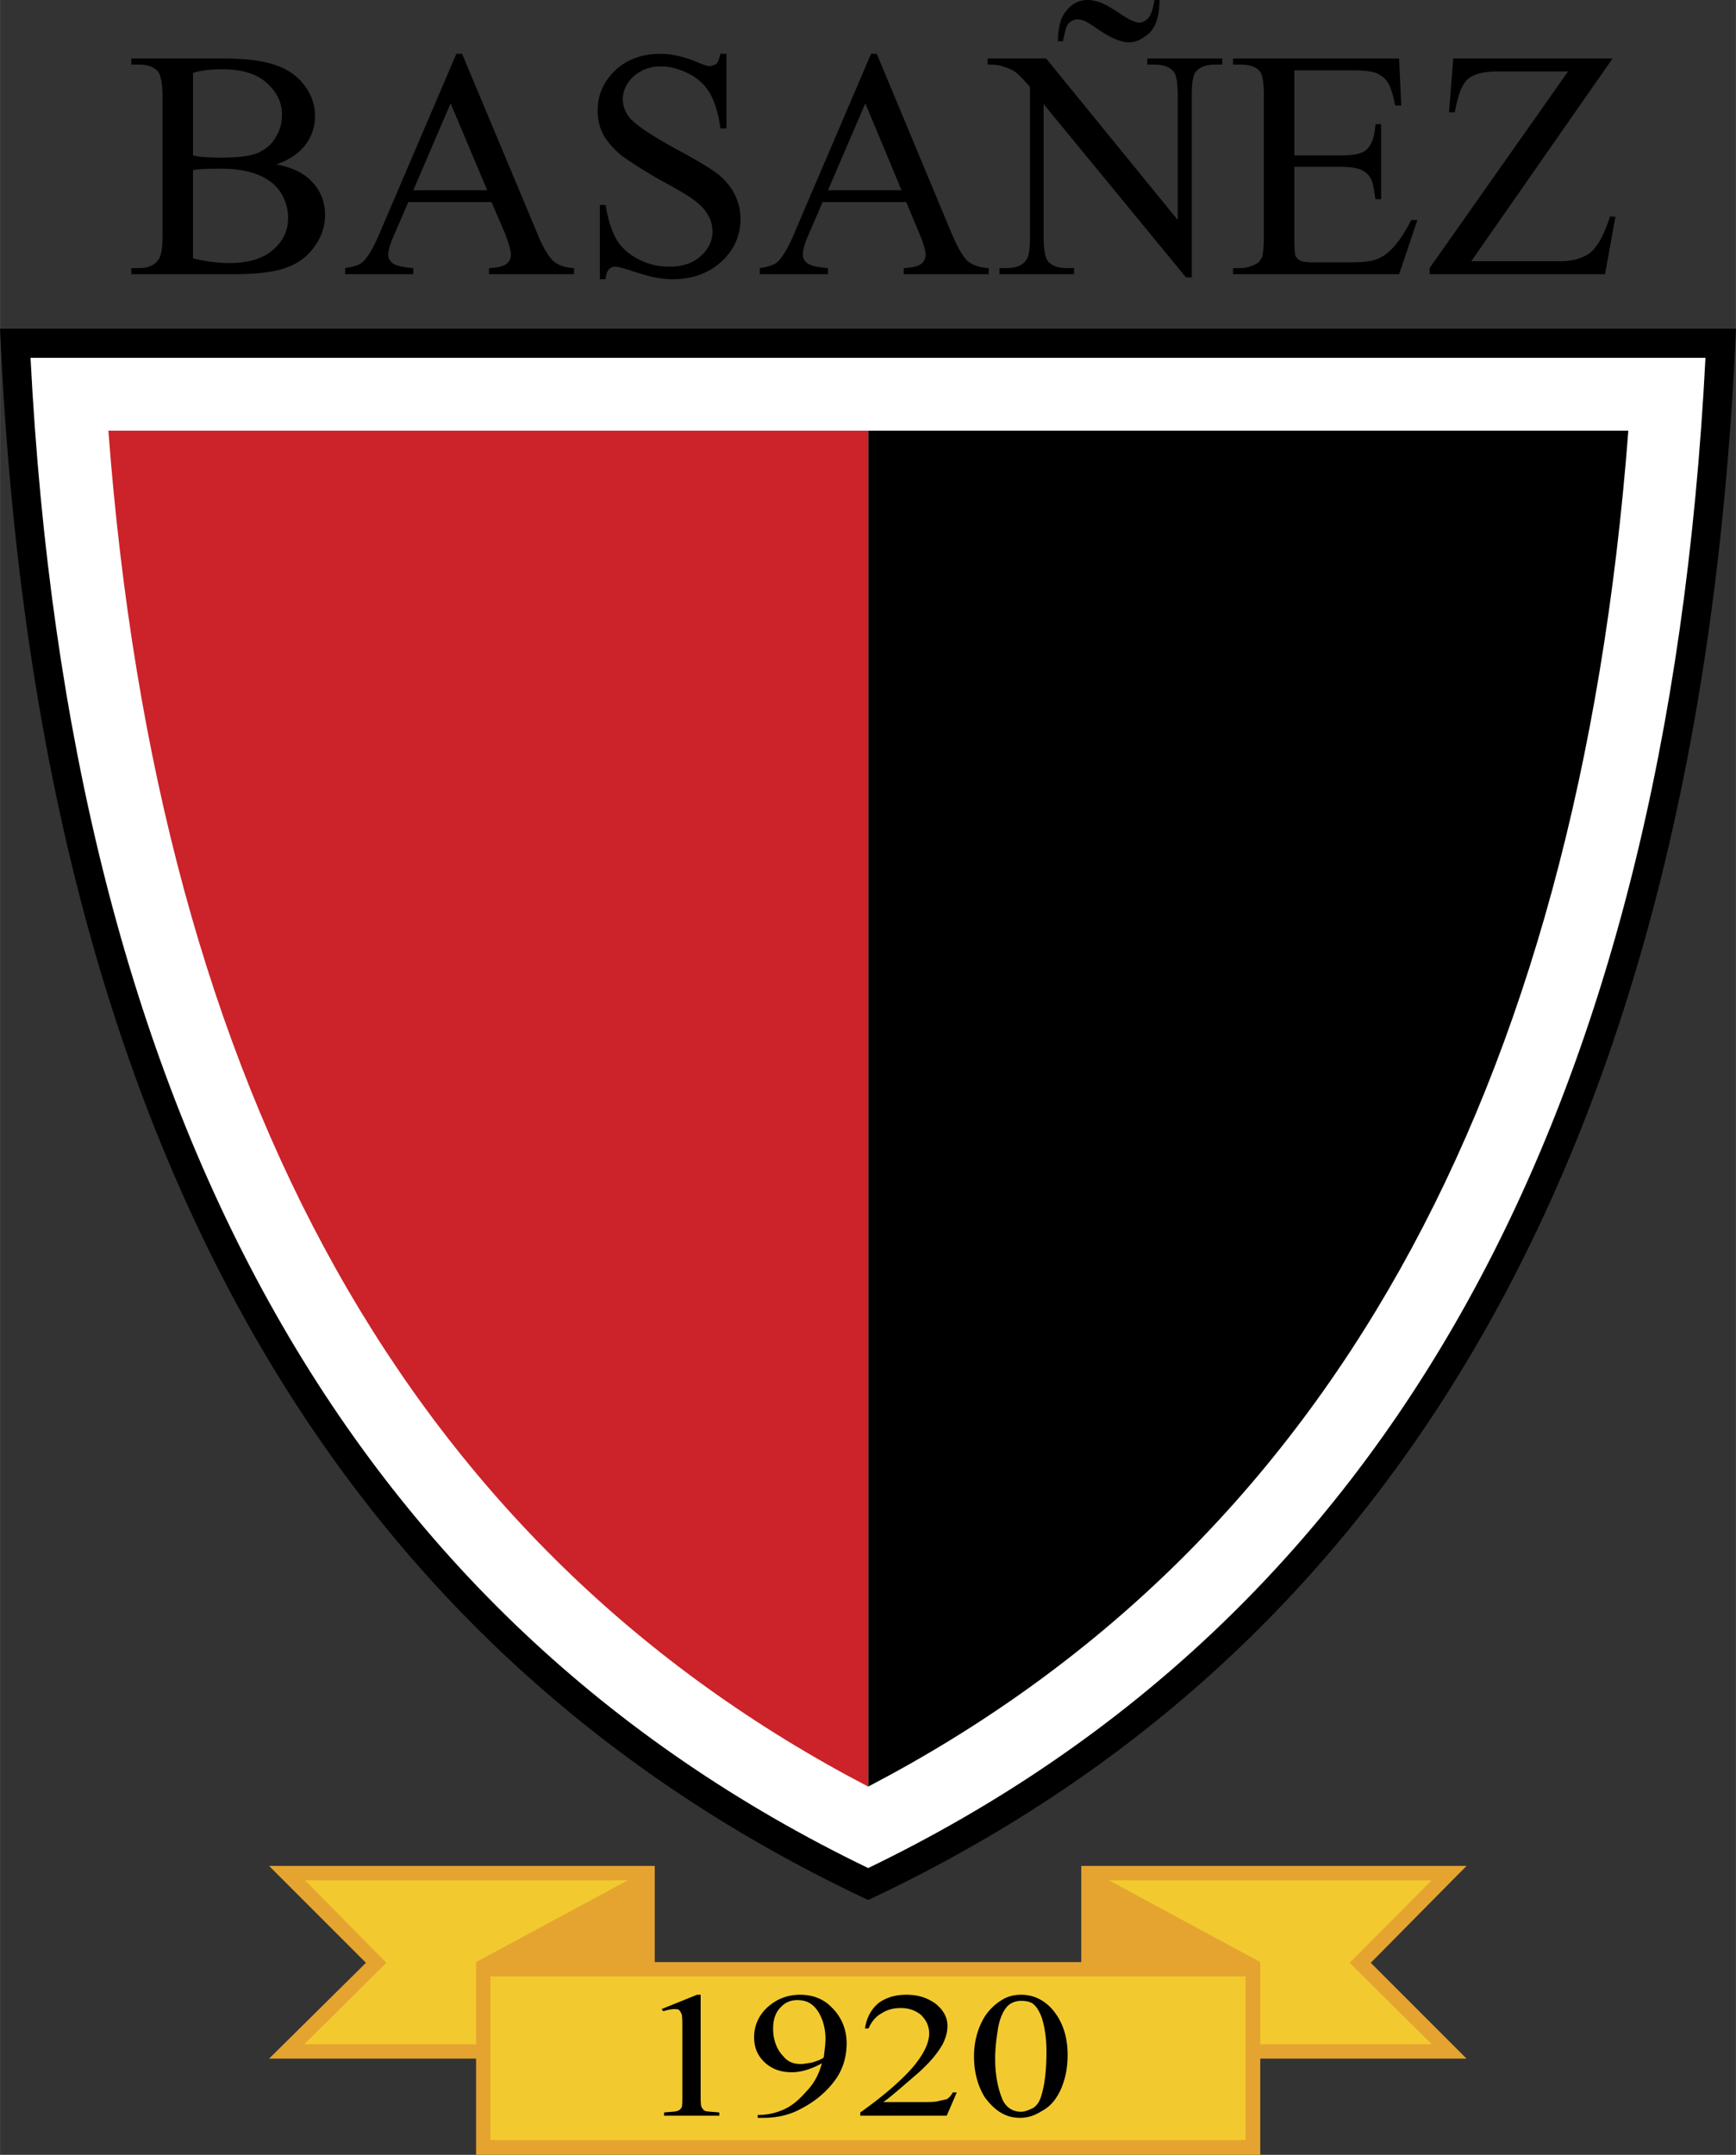
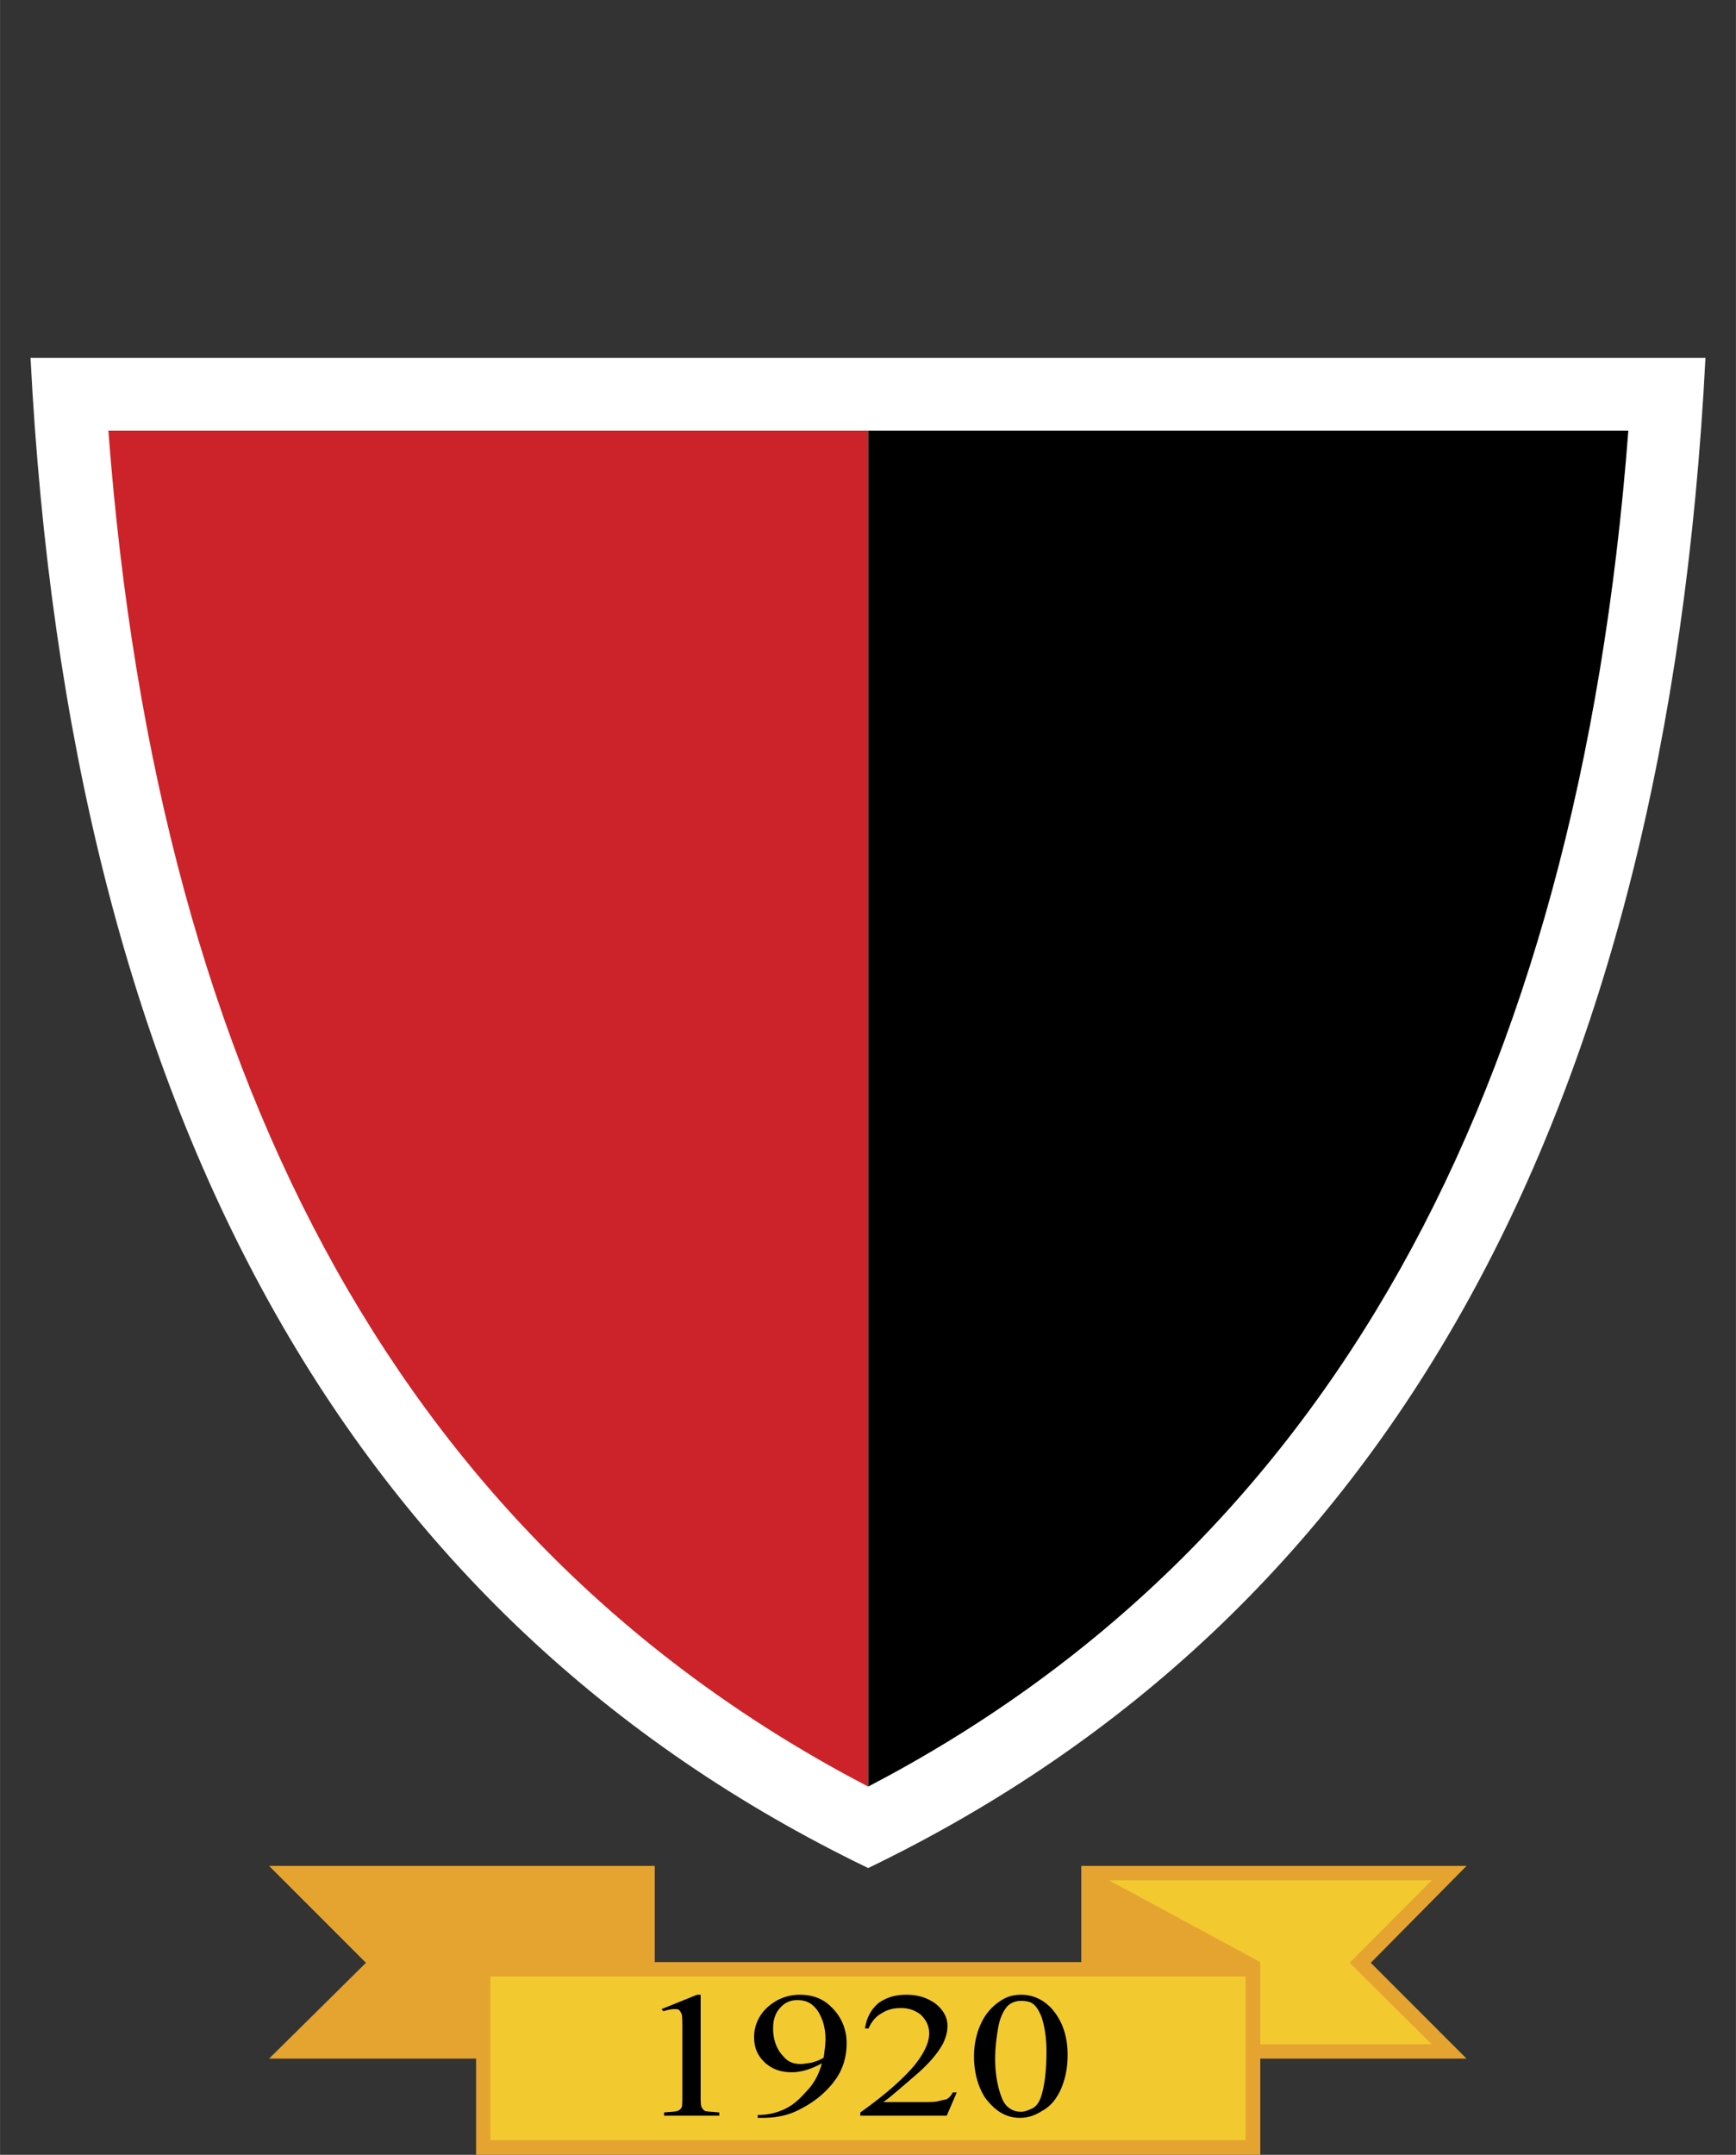
<svg xmlns="http://www.w3.org/2000/svg" width="2015" height="2500" viewBox="0 0 508.095 630.42">
  <rect x="0" y="0" width="508.095" height="630.42" fill="#333333" stroke="none" />
-   <path d="M428.085 25.2c.734-1.47 1.784-2.52 3.359-3.15 1.471-.735 3.885-1.155 7.246-1.155h20.264l-40.529 57.54v1.785h51.345l3.046-16.8-1.575-.105c-1.679 5.25-3.57 8.715-5.671 10.5-2.1 1.68-5.145 2.625-9.133 2.625h-25.833l41.371-59.325h-46.621l-1.259 15.75h1.68c.736-3.676 1.469-6.301 2.31-7.665zM378.84 20.58h17.325c3.045 0 5.25.314 6.509.734 1.575.63 2.729 1.575 3.466 2.73.839 1.26 1.575 3.57 2.205 6.825h1.784l-.63-13.755h-48.613V18.9h2.204c2.625 0 4.514.63 5.563 1.89.841.84 1.262 3.255 1.262 7.35v40.95c0 3.045-.211 5.041-.525 6.09-.42.945-1.049 1.785-2.1 2.205-1.262.63-2.729 1.05-4.2 1.05h-2.204v1.785h48.613l5.354-15.855h-1.784c-1.995 3.885-3.99 6.825-5.984 8.715-1.47 1.47-3.045 2.415-4.62 2.94s-4.2.735-7.771.735h-10.709c-1.682 0-2.836-.21-3.466-.524-.63-.315-1.05-.84-1.366-1.365-.209-.735-.313-2.415-.313-5.145V48.825h13.859c2.626 0 4.516.315 5.88.945 1.262.63 2.1 1.47 2.731 2.625.418.84.839 2.835 1.259 5.88h1.68V36.33h-1.68c-.209 3.57-1.05 6.089-2.729 7.56-1.154 1.05-3.571 1.575-7.142 1.575H378.84V20.58zM135.24 15.75h-1.68l-22.155 51.765c-1.89 4.62-3.675 7.665-5.25 9.135-.735.734-2.415 1.365-5.145 1.785v1.785h19.95v-1.785c-3.045-.21-5.041-.735-5.985-1.365-.945-.735-1.365-1.575-1.365-2.521 0-1.26.525-3.045 1.575-5.46l4.304-9.975h24.36l3.885 9.03c1.155 2.94 1.785 5.145 1.785 6.405 0 1.05-.419 1.995-1.26 2.625-.945.735-2.625 1.155-5.145 1.26v1.785H168v-1.785c-2.52-.105-4.62-.84-5.985-1.995-1.47-1.365-3.15-4.095-4.83-8.295L135.24 15.75zm7.35 39.9h-21.63l10.92-25.41 10.71 25.41zM80.85 48.089c3.78-1.26 6.51-3.15 8.505-5.67 1.89-2.52 2.834-5.25 2.834-8.505 0-3.57-1.26-6.825-3.674-9.66-2.415-2.94-5.985-4.935-10.605-5.985-3.045-.735-7.14-1.155-12.285-1.155H38.431V18.9h2.415c2.31 0 4.094.63 5.354 1.995.84 1.05 1.365 3.57 1.365 7.455v40.74c0 3.465-.42 5.775-1.155 6.825-1.154 1.68-3.045 2.52-5.564 2.52h-2.415v1.785h29.714c7.14 0 12.39-.63 15.855-1.996 3.465-1.26 6.195-3.359 8.19-6.299 1.996-2.835 2.94-5.88 2.94-9.03 0-4.095-1.47-7.56-4.516-10.395-2.204-2.1-5.354-3.571-9.764-4.411zM77.91 24.15c3.045 2.625 4.62 5.774 4.62 9.45 0 2.415-.63 4.62-1.89 6.615-1.155 2.1-2.94 3.465-5.145 4.516-2.31.945-5.775 1.365-10.29 1.365-1.68 0-3.36 0-4.83-.105-1.47 0-2.729-.315-3.885-.525v-24.15c2.416-.734 5.25-1.05 8.401-1.05 5.774-.002 10.079 1.259 13.019 3.884zm6.405 39.584c0 3.78-1.47 6.825-4.41 9.345-2.835 2.52-7.14 3.885-12.81 3.885-3.465 0-7.035-.525-10.606-1.365V49.77c.735-.105 1.891-.314 3.255-.314 1.365-.106 2.94-.106 4.935-.106 4.41 0 8.085.631 11.13 1.891 3.045 1.365 5.25 3.15 6.51 5.355 1.367 2.309 1.996 4.724 1.996 7.138zM175.561 59.955v21.734h1.679c.105-1.469.526-2.52 1.05-2.939.421-.42.945-.735 1.785-.735s2.73.525 5.775 1.575c2.94.84 4.935 1.47 5.88 1.575a26.93 26.93 0 0 0 5.25.524c5.775 0 10.5-1.784 14.28-5.25 3.675-3.465 5.46-7.56 5.46-12.39 0-2.52-.525-4.83-1.681-7.14-1.155-2.311-2.835-4.305-4.935-5.985-2.205-1.68-6.195-4.095-12.075-7.245-7.245-3.99-11.865-7.035-13.755-9.24-1.26-1.575-1.995-3.465-1.995-5.355 0-2.52 1.05-4.725 3.15-6.72 2.1-1.89 4.831-2.94 7.98-2.94 2.835 0 5.67.84 8.295 2.206 2.73 1.365 4.725 3.36 6.195 5.879 1.365 2.521 2.415 5.88 2.939 10.08h1.785V15.75h-1.785c-.314 1.365-.629 2.415-1.154 2.939-.525.316-1.26.631-2.1.631-.63 0-1.89-.42-3.57-1.155-3.78-1.575-7.351-2.415-10.71-2.415-5.355 0-9.765 1.575-13.23 4.83-3.465 3.359-5.145 7.14-5.145 11.759 0 2.625.525 4.936 1.68 7.141 1.26 2.1 2.94 4.095 5.25 5.984 2.31 1.68 6.09 4.2 11.445 7.245 5.46 2.94 8.715 4.935 9.87 5.88 1.89 1.365 3.255 2.835 4.095 4.411a9.658 9.658 0 0 1 1.26 4.724c0 2.731-1.155 5.146-3.36 7.141-2.31 2.1-5.354 3.15-9.239 3.15-3.36 0-6.405-.735-9.136-2.206-2.834-1.47-4.935-3.359-6.3-5.67-1.365-2.309-2.52-5.669-3.255-10.185h-1.678v.001zM357.735 18.9v-1.785H335.79V18.9h2.1c2.521 0 4.305.63 5.46 1.89.946.945 1.365 3.36 1.365 7.35v36.225l-38.535-47.25h-17.114V18.9c1.784 0 3.15.105 4.095.42 1.784.525 3.255 1.155 4.2 1.89.839.63 2.205 2.1 4.095 4.2v43.785c0 3.57-.315 5.775-1.05 6.825-1.051 1.575-3.045 2.415-5.67 2.415h-2.205v1.785h21.839v-1.785h-2.1c-2.521 0-4.305-.63-5.459-1.89-.841-.945-1.366-3.36-1.366-7.35V30.45l41.685 50.715h1.683V28.14c0-3.57.312-5.775.942-6.825 1.157-1.575 3.045-2.415 5.671-2.415h2.309zM336.104 5.25c-.734.839-1.679 1.365-2.625 1.365-1.259 0-3.149-.945-5.668-2.625-2.521-1.68-4.516-2.835-5.986-3.36-1.051-.316-2.206-.63-3.465-.63-2.416 0-4.41.945-6.091 2.939-1.68 1.785-2.624 4.83-2.624 9.135h1.47c.524-2.625.945-4.095 1.259-4.725.736-1.05 1.787-1.68 3.046-1.68.733 0 1.365.21 1.995.419.63.315 2.1 1.155 3.988 2.52 3.571 2.416 6.617 3.78 9.033 3.78 1.574 0 3.042-.525 4.408-1.575 1.471-.84 2.625-2.1 3.359-3.885.737-1.678 1.157-3.989 1.157-6.928h-1.471c-.419 2.625-1.048 4.41-1.785 5.25zM289.38 80.22v-1.785c-2.52-.105-4.619-.84-6.09-1.995-1.471-1.365-3.045-4.095-4.83-8.295L256.62 15.75h-1.68l-22.155 51.765c-1.89 4.62-3.675 7.665-5.25 9.135-.734.734-2.415 1.365-5.145 1.785v1.785h19.949v-1.785c-3.045-.21-5.04-.735-5.984-1.365-.945-.735-1.366-1.575-1.366-2.521 0-1.26.42-3.045 1.471-5.46l4.305-9.975h24.464l3.781 9.03c1.259 2.94 1.889 5.145 1.889 6.405 0 1.05-.42 1.995-1.26 2.625-.945.735-2.625 1.155-5.146 1.26v1.785h24.887v.001zm-25.515-24.57H242.34l10.921-25.41 10.604 25.41zM508.095 96.18H0c10.08 231.736 94.815 384.93 254.101 459.689 159.285-74.76 243.914-227.953 253.994-459.689z" />
  <path d="M499.17 104.685H8.925C20.265 325.709 102.06 473.129 254.1 546.524c152.04-73.395 233.729-220.71 245.07-441.839z" fill="#fff" />
-   <path d="M254.101 126v396.69C387.554 453.074 461.687 320.879 476.595 126H254.101z" />
+   <path d="M254.101 126v396.69C387.554 453.074 461.687 320.879 476.595 126z" />
  <path d="M254.101 126H31.71c14.7 194.774 88.83 327.075 222.39 396.69V126h.001z" fill="#cc2229" />
  <path fill="#e5a430" d="M139.335 602.279v28.141h229.53v-28.141h60.376l-28.037-28.035 28.037-28.349H316.47v28.138H191.625v-28.138H78.75l28.35 28.349-28.35 28.035h60.585z" />
  <path fill="#f2ca30" d="M395.011 574.244l24.043-24.15h-94.5l44.311 23.939v24.045h50.189l-24.043-23.834z" />
  <path fill="#f2ca30" d="M143.535 578.234v47.881h221.026v-47.881H143.535z" />
-   <path fill="#f2ca30" d="M89.25 550.094l23.835 24.15-24.045 23.834h50.295v-24.045l44.415-23.939h-94.5z" />
  <path d="M298.831 583.59c-1.891 0-3.887.418-5.671 1.576a15.419 15.419 0 0 0-5.88 6.508c-1.365 2.834-2.206 6.092-2.206 9.975 0 4.621 1.155 8.82 3.256 12.076 2.94 3.885 6.091 5.879 10.185 5.879 2.205 0 4.305-.629 6.405-1.994 2.415-1.26 4.095-3.256 5.46-6.09 1.26-2.836 2.099-6.09 2.099-10.291 0-5.562-1.575-10.184-4.829-13.754-2.415-2.522-5.354-3.885-8.819-3.885zm-3.887 3.254c1.155-1.049 2.521-1.469 3.887-1.469 1.259 0 2.413.209 3.148.629 1.365.84 2.207 2.416 2.94 4.305.841 2.732 1.365 5.986 1.365 9.871 0 5.461-.524 9.555-1.365 12.494-.524 1.891-1.26 3.256-2.624 4.096-1.366.629-2.416 1.051-3.465 1.051-2.416 0-4.41-1.262-5.461-3.676-1.26-3.045-2.1-7.035-2.1-11.762 0-2.834.314-5.879.84-8.924.527-3.15 1.577-5.25 2.835-6.615zM193.62 587.791l.525.629c1.26-.42 2.416-.629 3.15-.629.525 0 1.155 0 1.365.209.315.209.525.629.84 1.258.211.633.211 2.416.211 4.832v18.689c0 1.994 0 3.361-.211 3.779-.314.42-.524.84-1.365 1.051-.525.211-1.89.211-3.78.42v.945h16.17v-.945c-1.89-.209-3.255-.209-4.095-.42-.525-.211-.735-.631-1.05-1.051-.315-.629-.315-1.785-.315-3.779V583.59h-1.049l-10.396 4.201zM234.15 583.59c-4.095 0-7.561 1.576-10.29 4.41-2.1 2.309-3.15 5.041-3.15 7.979 0 3.15 1.05 5.461 3.15 7.455 2.205 1.996 4.83 2.836 7.875 2.836 2.625 0 5.565-.84 8.82-2.625-.84 3.045-2.205 5.879-4.62 8.295-2.1 2.414-4.2 4.201-6.615 5.25-2.415 1.051-4.83 1.576-7.56 1.576v.838h1.575c4.095 0 7.77-.838 11.024-2.625 4.305-2.205 7.56-5.039 9.975-8.295 2.415-3.254 3.465-7.035 3.465-10.918 0-4.096-1.575-7.875-4.62-10.711-2.413-2.414-5.564-3.465-9.029-3.465zm-4.83 18.058c-1.89-1.891-3.045-4.725-3.045-8.189 0-2.834.839-4.83 2.205-6.193 1.365-1.471 2.939-2.1 4.83-2.1 1.89 0 3.254.418 4.515 1.467 1.365 1.158 2.205 2.625 2.94 4.621.63 1.891.84 3.676.84 5.25 0 1.262-.21 3.045-.525 5.461-.84.629-2.1 1.051-3.465 1.469-1.365.211-2.415.42-3.255.42-2.1 0-3.78-.629-5.04-2.206zM254.205 593.459c.84-1.994 2.206-3.568 3.78-4.41 1.575-1.049 3.464-1.574 5.67-1.574 2.414 0 4.305.734 5.881 1.994 1.574 1.576 2.413 3.256 2.413 5.461 0 2.836-1.68 6.09-4.513 9.555-3.047 3.57-8.087 8.189-15.646 13.545v.945h25.305l2.94-6.826h-1.155c-.525.945-1.05 1.576-1.785 1.996-.84.209-1.89.42-2.729.629-.841.211-2.416.211-4.621.211h-11.233c1.363-.84 4.619-3.676 9.975-8.295 3.464-3.045 5.88-5.881 7.455-8.715.84-1.68 1.364-3.467 1.364-5.25 0-2.416-1.05-4.516-3.464-6.51-2.521-1.785-5.146-2.625-8.611-2.625-3.254 0-5.88.84-8.085 2.414-2.1 1.787-3.464 4.096-3.989 7.455h1.048z" />
</svg>